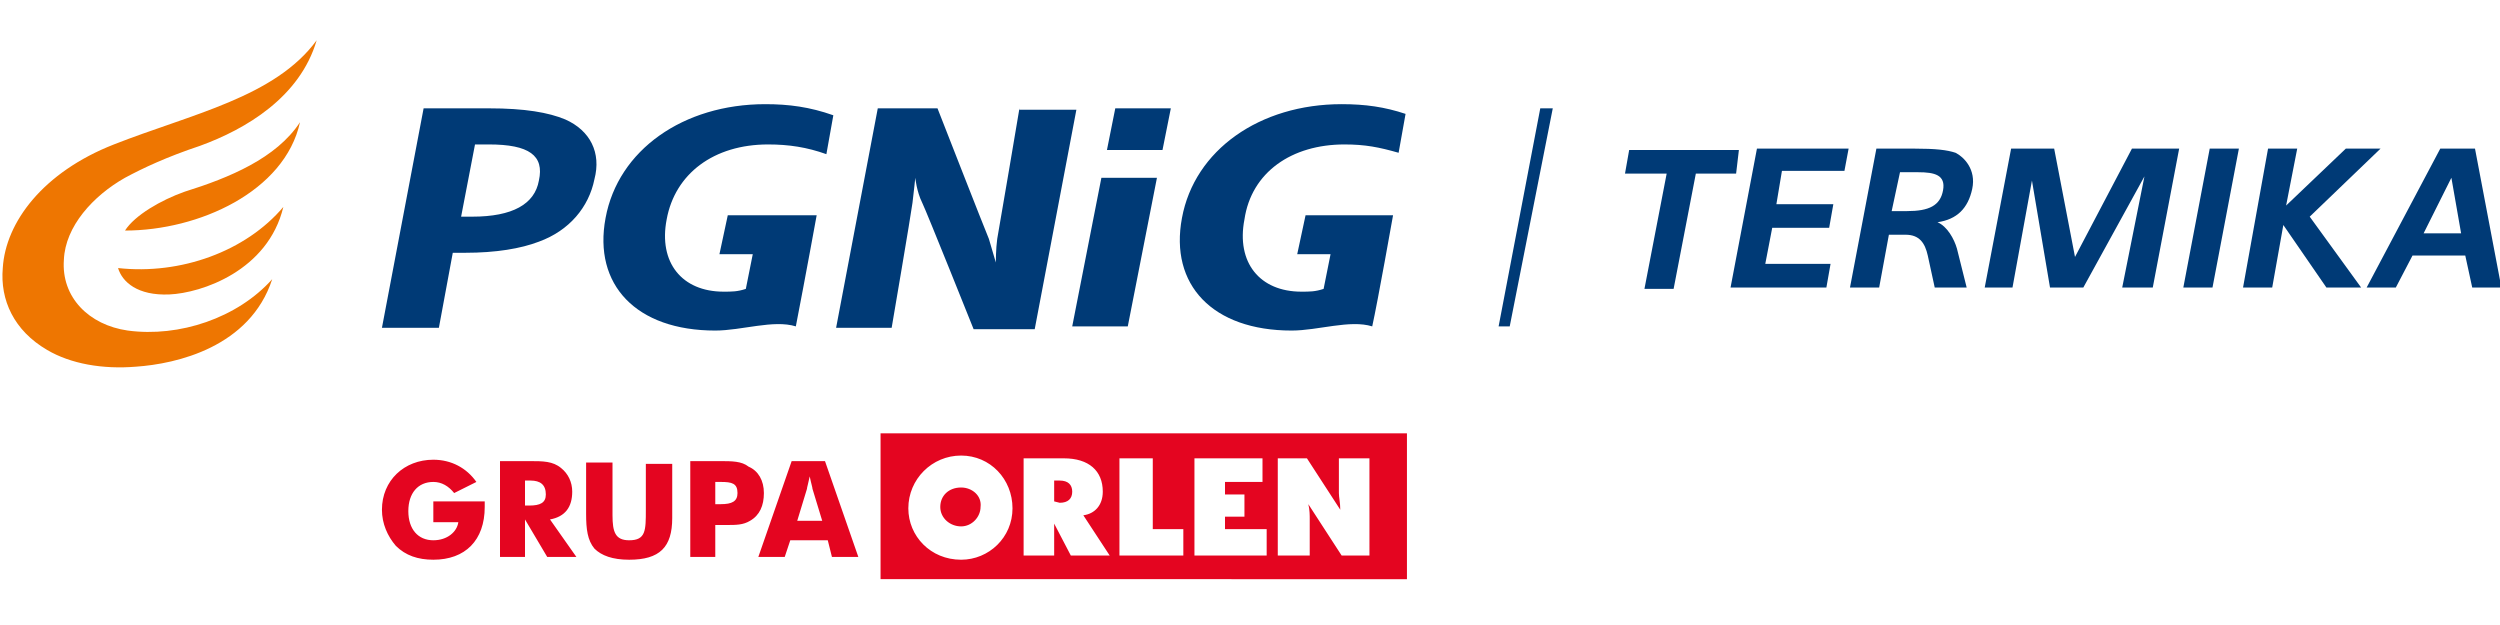
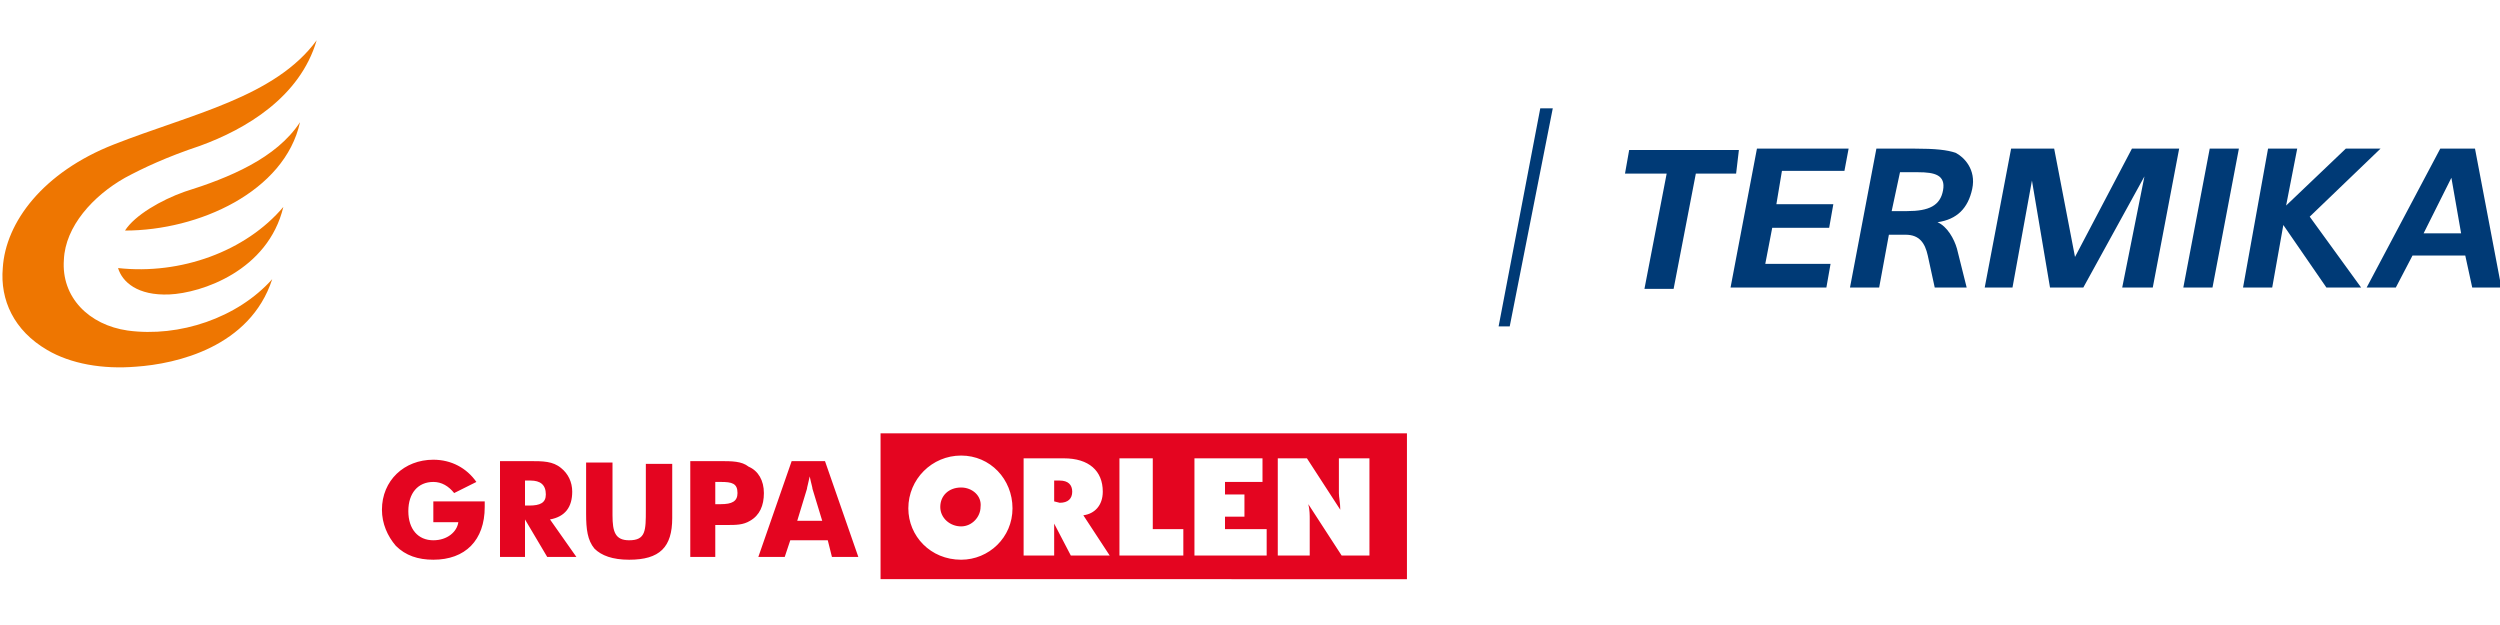
<svg xmlns="http://www.w3.org/2000/svg" version="1.0" id="Warstwa_1" x="0px" y="0px" viewBox="0 0 180 45" style="enable-background:new 0 0 180 45;" xml:space="preserve">
  <style type="text/css">
	.st0{fill:#003A76;}
	.st1{fill:#EE7601;}
	.st2{fill-rule:evenodd;clip-rule:evenodd;fill:#E40520;}
</style>
  <g>
-     <path class="st0" d="M125,12.5h-2.9l-1.6,8.3h-2.1l1.6-8.3H117l0.3-1.7h7.9L125,12.5z M126.5,10.7l-1.9,10h6.9l0.3-1.7h-4.7   l0.5-2.6h4.1l0.3-1.7h-4.1l0.4-2.4h4.5l0.3-1.6H126.5z M142,13.6c-0.3,1.4-1.1,2.2-2.5,2.4c0.7,0.3,1.2,1.2,1.4,1.9l0.7,2.8h-2.3   l-0.5-2.3c-0.2-0.9-0.6-1.5-1.6-1.5h-0.3l0,0c-0.1,0-0.1,0-0.2,0H136l-0.7,3.8h-2.1l1.9-10h2.7c1.6,0,2.4,0.1,3,0.3   C141.4,11.3,142.3,12.2,142,13.6 M137.3,15.2c1.6,0,2.4-0.4,2.6-1.5c0.2-1.1-0.6-1.3-1.8-1.3h-1.3l-0.6,2.8H137.3z M155.8,10.7   h-2.3l-4.1,7.8l-1.5-7.8h-3.1l-1.9,10h2l1.4-7.7l1.3,7.7h2.4l4.4-8l-1.6,8h2.2l1.9-10H155.8z M157.2,20.7h2.1l1.9-10h-2.1   L157.2,20.7z M171.4,10.7h-2.5l-4.3,4.1l0.8-4.1h-2.1l-1.8,10h2.1l0.8-4.5l3.1,4.5h2.5l-3.7-5.1L171.4,10.7z M177.5,18.4h-3.8   l-1.2,2.3h-2.1l5.3-10h2.5l1.9,10h-2.1L177.5,18.4z M177.2,16.8l-0.7-4l-2,4H177.2z" />
+     <path class="st0" d="M125,12.5h-2.9l-1.6,8.3h-2.1l1.6-8.3H117l0.3-1.7h7.9L125,12.5z M126.5,10.7l-1.9,10h6.9l0.3-1.7h-4.7   l0.5-2.6h4.1l0.3-1.7h-4.1l0.4-2.4h4.5l0.3-1.6H126.5z M142,13.6c-0.3,1.4-1.1,2.2-2.5,2.4c0.7,0.3,1.2,1.2,1.4,1.9l0.7,2.8h-2.3   l-0.5-2.3c-0.2-0.9-0.6-1.5-1.6-1.5h-0.3l0,0c-0.1,0-0.1,0-0.2,0H136l-0.7,3.8h-2.1l1.9-10h2.7c1.6,0,2.4,0.1,3,0.3   C141.4,11.3,142.3,12.2,142,13.6 M137.3,15.2c1.6,0,2.4-0.4,2.6-1.5c0.2-1.1-0.6-1.3-1.8-1.3h-1.3l-0.6,2.8H137.3z M155.8,10.7   h-2.3l-4.1,7.8l-1.5-7.8h-3.1l-1.9,10h2l1.4-7.7l1.3,7.7h2.4l4.4-8l-1.6,8h2.2l1.9-10H155.8z M157.2,20.7h2.1l1.9-10h-2.1   L157.2,20.7z M171.4,10.7h-2.5l-4.3,4.1l0.8-4.1h-2.1l-1.8,10h2.1l0.8-4.5l3.1,4.5h2.5l-3.7-5.1z M177.5,18.4h-3.8   l-1.2,2.3h-2.1l5.3-10h2.5l1.9,10h-2.1L177.5,18.4z M177.2,16.8l-0.7-4l-2,4H177.2z" />
    <path class="st1" d="M8.5,19.3c4.5,0.5,9.2-1.2,11.9-4.4c-1.1,4.6-5.9,6.2-8.2,6.3C9.9,21.3,8.8,20.3,8.5,19.3 M9.2,23.8   c-2.8-0.4-4.8-2.4-4.6-5.1c0.1-2.4,2.1-4.6,4.4-5.9c1.3-0.7,3-1.5,5.4-2.3c3.3-1.2,7.2-3.5,8.4-7.6c-3,4.1-9,5.3-14.6,7.5   c-5.1,2-7.8,5.6-8,8.9c-0.2,2.3,0.8,4.5,3.2,5.9c1.7,1,4,1.4,6.4,1.2c2.9-0.2,8.2-1.4,9.8-6.3C17.1,22.9,12.9,24.3,9.2,23.8    M13.3,13.8c-1.7,0.6-3.6,1.7-4.3,2.8c5.3,0,11.5-2.8,12.6-7.8C19.9,11.4,16.5,12.8,13.3,13.8" />
-     <path class="st0" d="M40.7,8.6c-1.2-0.5-2.9-0.8-5.5-0.8h-4.7l-3,15.8h4.1l1-5.4h0.9c2.2,0,4-0.3,5.3-0.8c2.2-0.8,3.6-2.5,4-4.5   C43.3,11,42.5,9.4,40.7,8.6 M38.8,13c-0.3,1.7-1.9,2.6-4.8,2.6h-0.8l1-5.2h1C38.1,10.4,39.2,11.2,38.8,13 M73.4,7.8   c0,0-1.5,8.9-1.6,9.4c-0.1,0.7-0.1,1.7-0.1,1.7s-0.3-1-0.5-1.7c-0.3-0.7-3.7-9.4-3.7-9.4h-4.3l-3,15.8h4c0,0,1.4-8.2,1.5-9   c0.1-0.8,0.2-1.8,0.2-1.8s0.1,1,0.5,1.8c0.3,0.6,3.7,9.1,3.7,9.1h4.4l3-15.8H73.4z M77.2,23.5h4l2.1-10.7h-4L77.2,23.5z M43.6,15.7   c-0.9,4.8,2.2,8.1,7.9,8.1c1.9,0,4.2-0.8,5.8-0.3c0.7-3.6,1.5-8,1.5-8l-6.4,0l-0.6,2.8h2.4l-0.5,2.5c-0.6,0.2-1,0.2-1.6,0.2   c-3,0-4.7-2.1-4.1-5.2c0.6-3.3,3.4-5.4,7.3-5.4c1.5,0,2.8,0.2,4.2,0.7L60,8.3c-1.7-0.6-3.2-0.8-4.9-0.8   C49.2,7.5,44.5,10.8,43.6,15.7 M96.8,10.4c1.5,0,2.5,0.2,3.9,0.6l0.5-2.8c-1.5-0.5-2.9-0.7-4.6-0.7c-5.9,0-10.6,3.3-11.5,8.2   c-0.9,4.8,2.2,8.1,7.9,8.1c1.9,0,4.2-0.8,5.8-0.3c0.4-1.8,1.5-8,1.5-8l-6.3,0l-0.6,2.8h2.4l-0.5,2.5c-0.6,0.2-1,0.2-1.6,0.2   c-3,0-4.7-2.1-4.1-5.2C90.1,12.4,93,10.4,96.8,10.4 M79.7,10.8h4l0.6-3h-4L79.7,10.8z" />
    <polygon class="st0" points="108.7,23.5 111.8,7.8 110.9,7.8 107.9,23.5  " />
    <path class="st2" d="M48.4,37.3c0,2.1-0.9,3-3.1,3c-1.2,0-2-0.3-2.5-0.8c-0.5-0.6-0.6-1.4-0.6-2.5c0-0.3,0-0.5,0-0.8v-2.9h1.9v2.9   c0,0.1,0,0.4,0,0.9c0,1.2,0.2,1.8,1.2,1.8c1.2,0,1.2-0.7,1.2-2.2c0-0.1,0-0.3,0-0.4v-2.9h1.9v2.9C48.4,36.3,48.4,36.6,48.4,37.3   L48.4,37.3z M34.9,36.5c0-0.1,0-0.3,0-0.4h-3.7v1.5H33c-0.1,0.7-0.8,1.3-1.8,1.3c-1.1,0-1.8-0.8-1.8-2.1c0-1.3,0.7-2.1,1.8-2.1   c0.6,0,1.1,0.3,1.5,0.8l1.6-0.8c-0.7-1-1.8-1.6-3.1-1.6c-2.1,0-3.7,1.5-3.7,3.6c0,1,0.4,1.9,1,2.6c0.7,0.7,1.6,1,2.7,1   C33.5,40.3,34.9,38.9,34.9,36.5L34.9,36.5z M59.2,37.5l-0.7-2.3c0-0.1-0.1-0.4-0.2-0.9c-0.1,0.5-0.2,0.8-0.2,0.9l-0.7,2.3H59.2   L59.2,37.5z M61.8,40.1h-1.9l-0.3-1.2h-2.7l-0.4,1.2h-1.9l2.4-6.9h2.4L61.8,40.1L61.8,40.1z M53.1,35.5c0-0.7-0.4-0.8-1.2-0.8h-0.4   v1.6h0.4C52.7,36.3,53.1,36.1,53.1,35.5L53.1,35.5z M55,35.5c0,0.9-0.3,1.6-1,2c-0.5,0.3-1,0.3-1.7,0.3c-0.2,0-0.3,0-0.5,0h-0.3   v2.3h-1.8v-6.9h2c0,0,0.1,0,0.1,0c0.9,0,1.6,0,2.1,0.4C54.6,33.9,55,34.6,55,35.5L55,35.5z M39.3,35.6c0-0.7-0.4-1-1.1-1h-0.4v1.8   h0.3C38.9,36.4,39.3,36.2,39.3,35.6L39.3,35.6z M41.5,40.1h-2.1l-1.6-2.7v2.7H36v-6.9h2c0,0,0.1,0,0.1,0c1,0,1.7,0,2.3,0.5   c0.5,0.4,0.8,1,0.8,1.7c0,1.1-0.5,1.8-1.6,2L41.5,40.1L41.5,40.1z M69.2,35.1c-0.9,0-1.5,0.6-1.5,1.4c0,0.8,0.7,1.4,1.5,1.4   c0.8,0,1.4-0.7,1.4-1.4C70.7,35.7,70,35.1,69.2,35.1L69.2,35.1z M69.2,32.8c-2.1,0-3.8,1.7-3.8,3.8c0,2,1.6,3.7,3.8,3.7   c2,0,3.7-1.6,3.7-3.7C72.9,34.5,71.3,32.8,69.2,32.8L69.2,32.8z M75.9,36.1L75.9,36.1l0.4,0.1c0.6,0,0.9-0.3,0.9-0.8   c0-0.5-0.3-0.8-0.9-0.8h-0.4v0.1V36.1L75.9,36.1z M79.9,40h-2.8l-1.2-2.3V40h-2.2v-7h2.9c1.8,0,2.8,0.9,2.8,2.4   c0,1-0.6,1.6-1.4,1.7L79.9,40L79.9,40z M91.2,40H86v-7h4.9v1.7h-2.7v0.9h1.4v1.6h-1.4v0.9h3V40L91.2,40z M98.7,40h-2.1l-2.4-3.7   c0.1,0.4,0.1,0.8,0.1,1.1V40H92v-7h2.1l2.4,3.7c0-0.5-0.1-0.9-0.1-1.2c0-0.1,0-0.1,0-0.2v-2.3h2.2V40L98.7,40z M85.3,40h-4.7v-7H83   v5.1h2.2V40L85.3,40z M101.3,41.7V31.2H63.4v10.5H101.3L101.3,41.7z" />
  </g>
</svg>